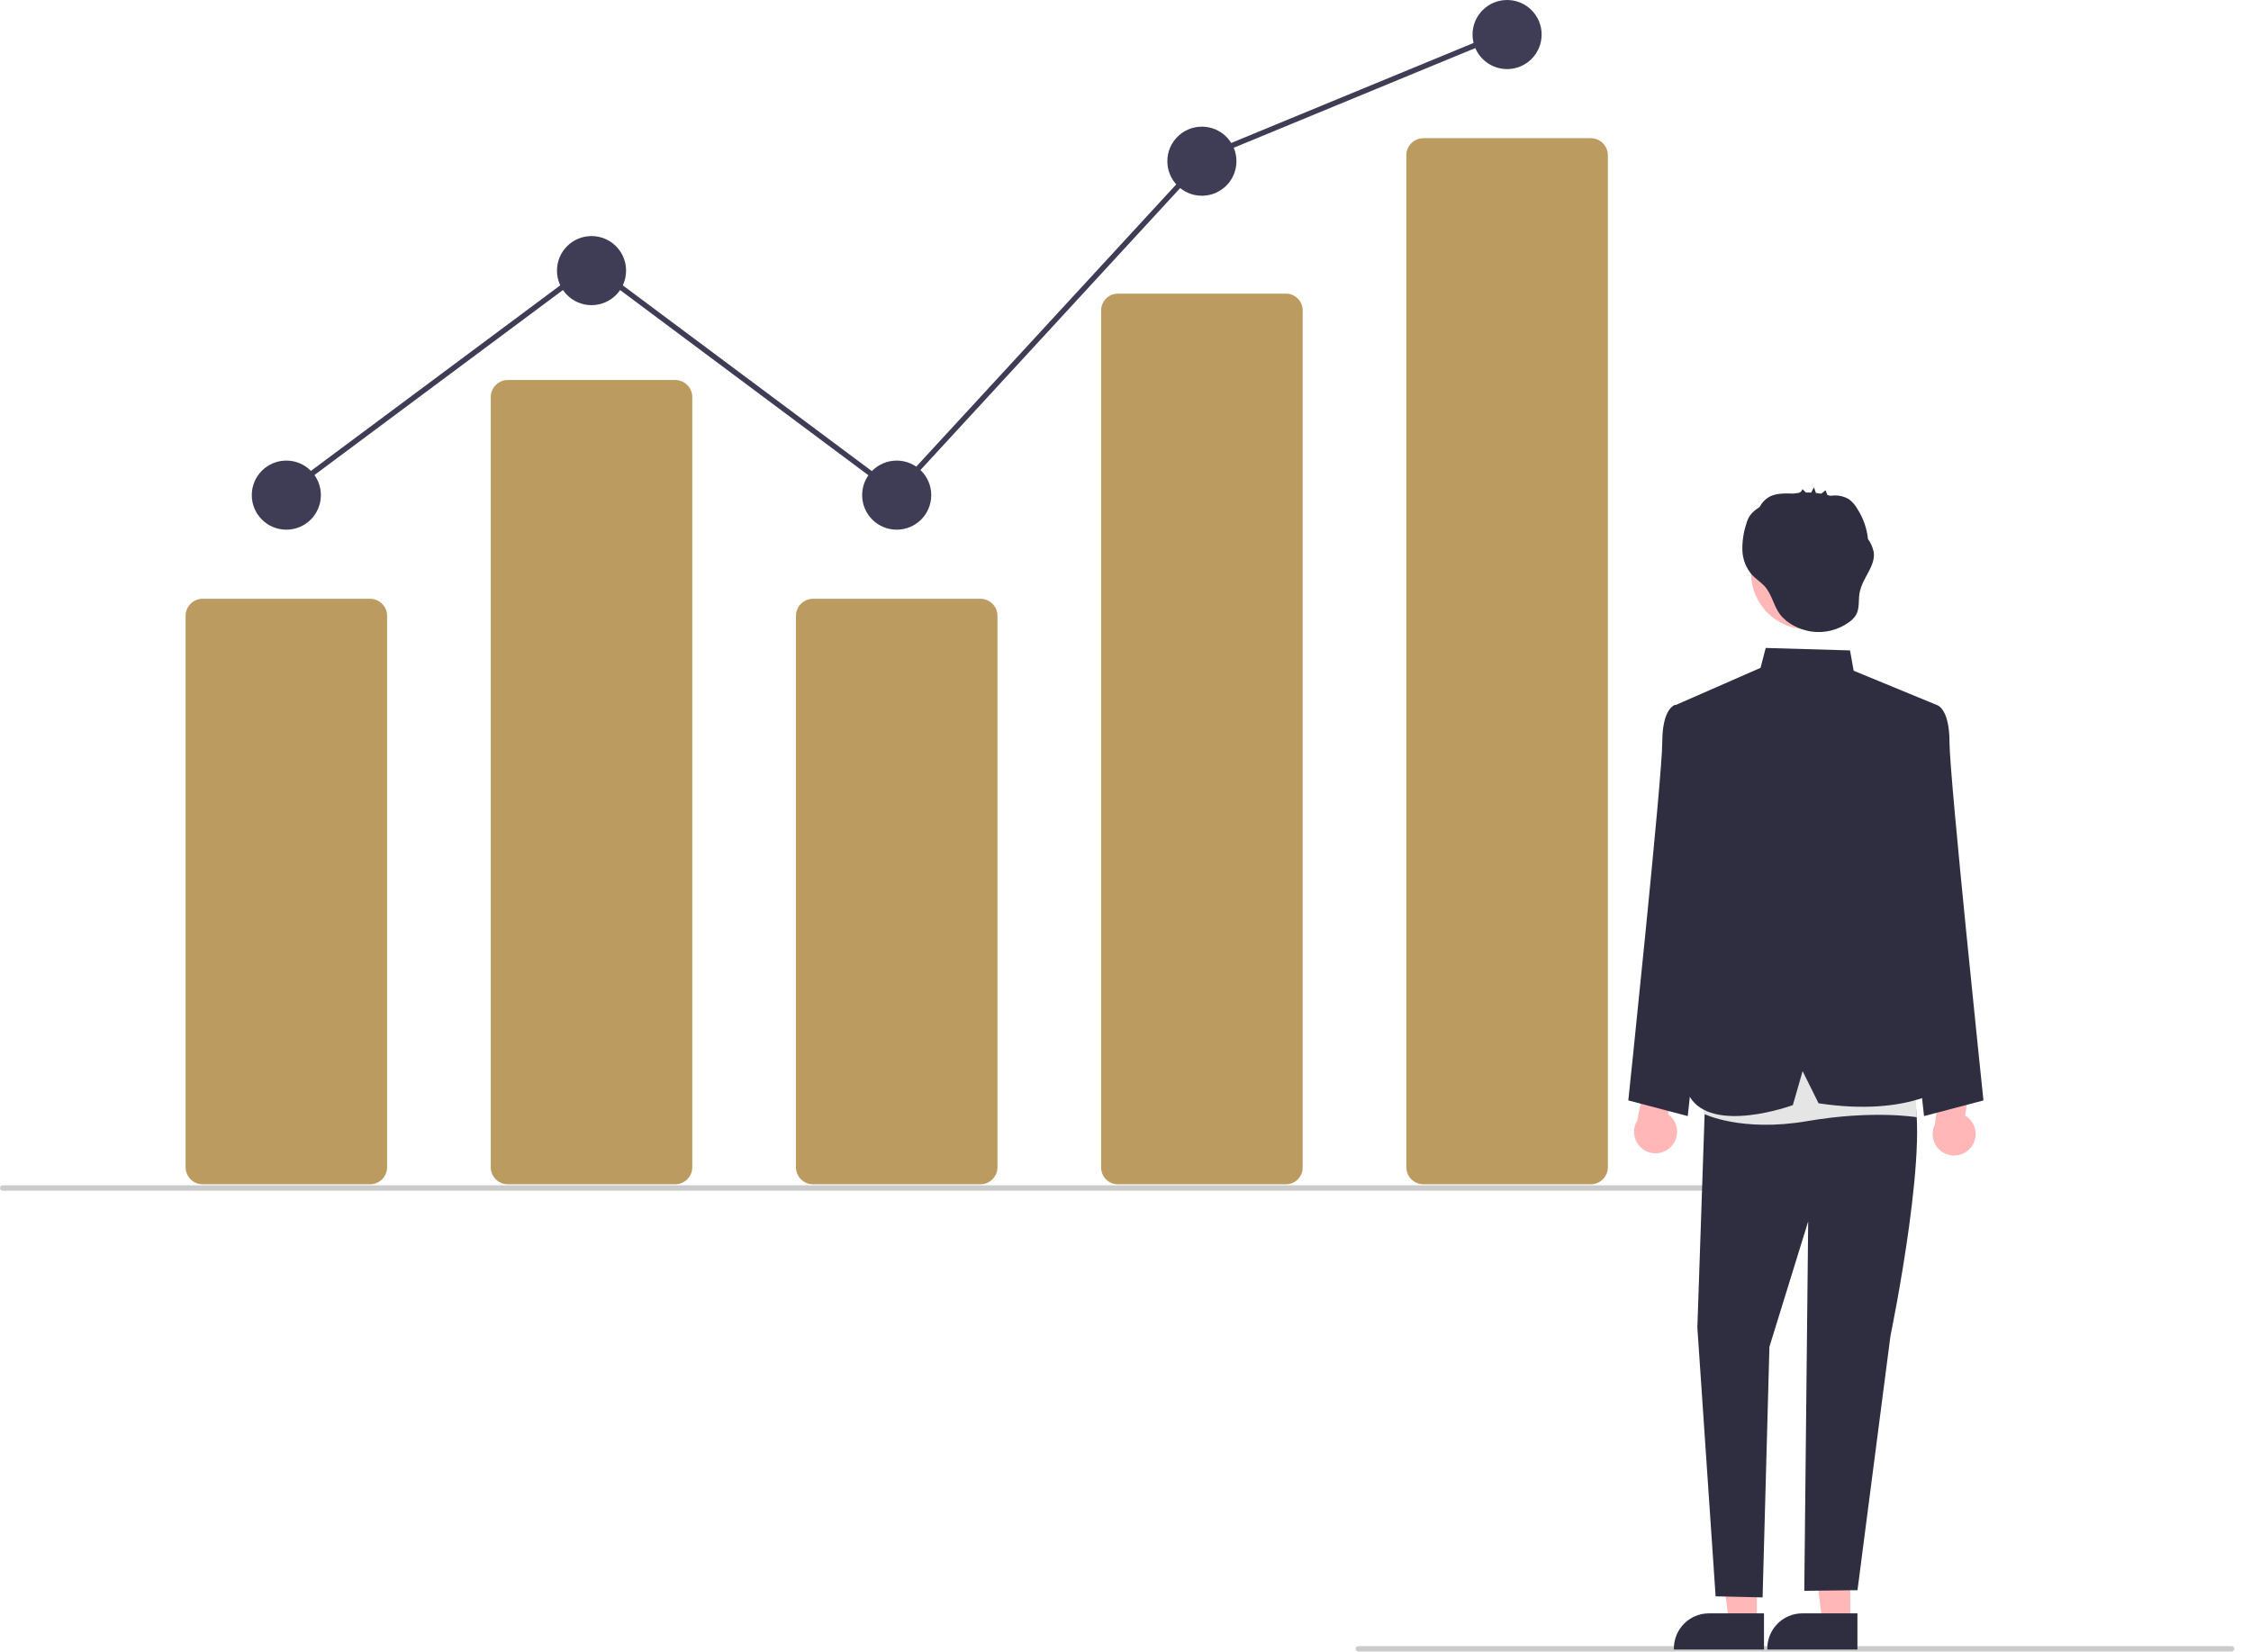
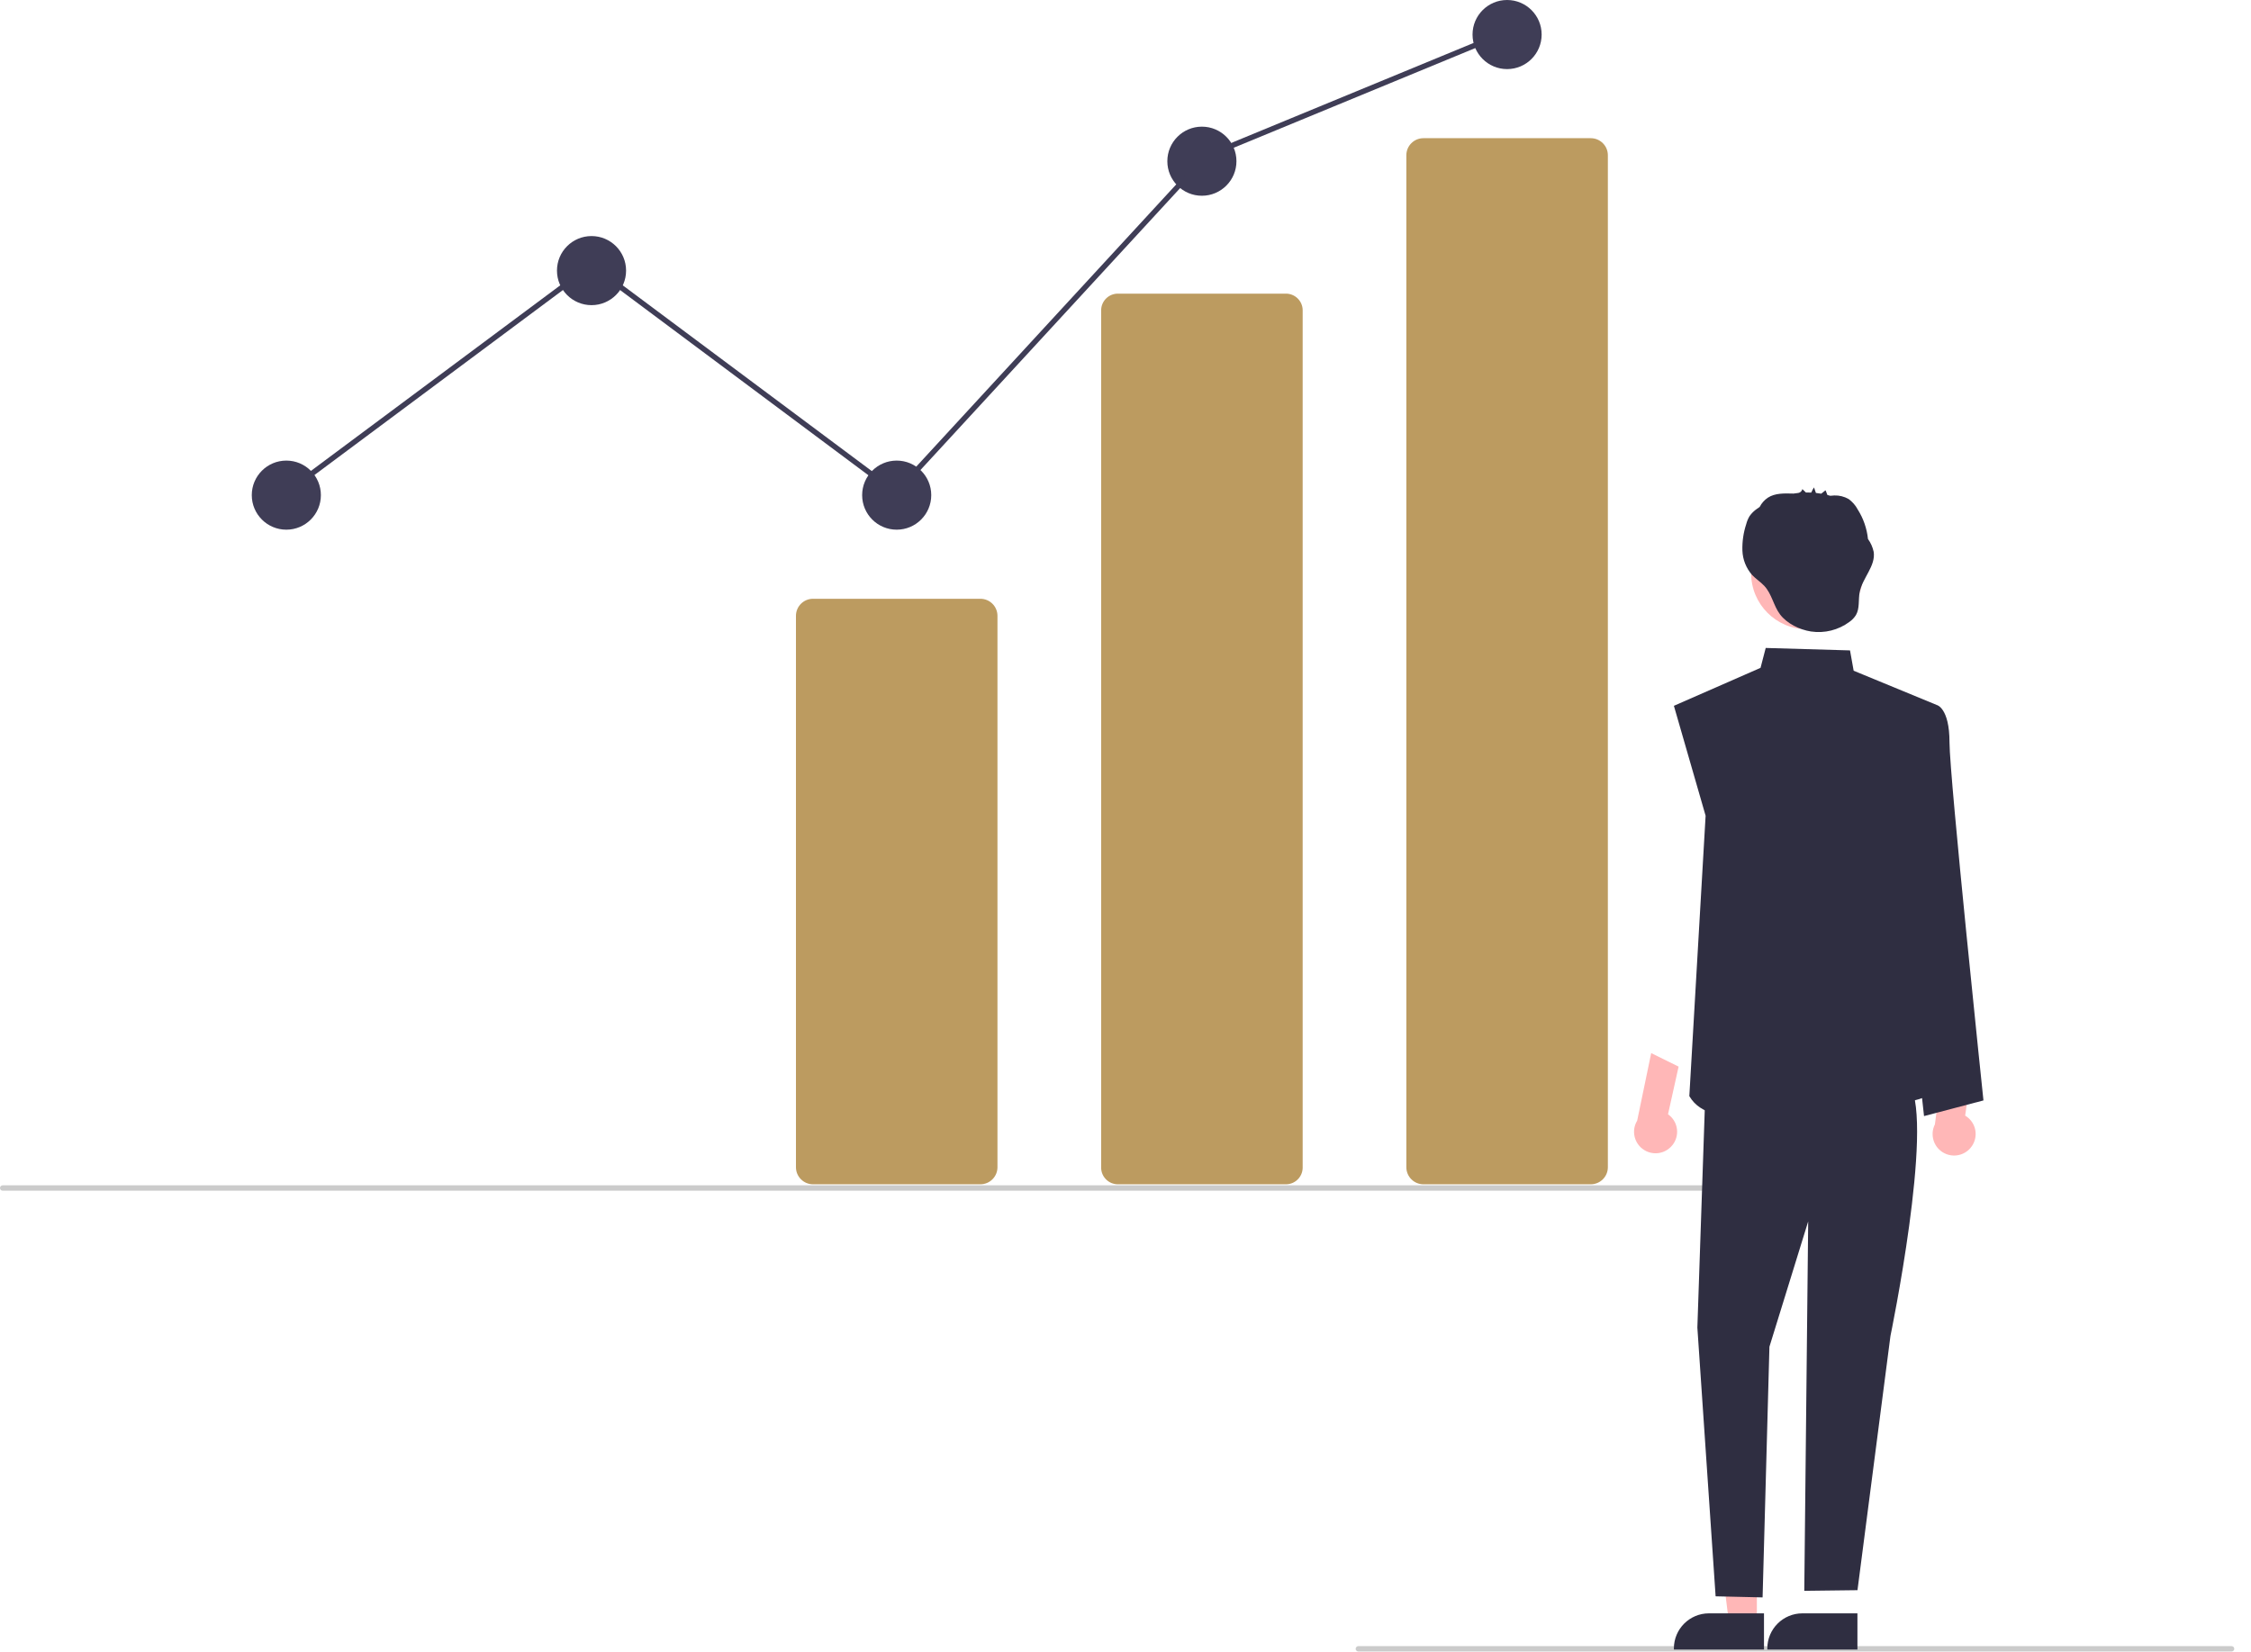
<svg xmlns="http://www.w3.org/2000/svg" id="Layer_1" data-name="Layer 1" viewBox="0 0 835.21 613.1">
  <defs>
    <style>
      .cls-1 {
        fill: #2f2e41;
      }

      .cls-2 {
        fill: #e5e5e5;
      }

      .cls-3 {
        fill: #3f3d56;
      }

      .cls-4 {
        fill: #cbcbcb;
      }

      .cls-5 {
        fill: #bc9b60;
      }

      .cls-6 {
        fill: #ffb7b7;
      }
    </style>
  </defs>
-   <path class="cls-5" d="M137.29,439.48h-62.09c-3.5,0-6.34-2.84-6.34-6.34v-204.6c0-3.5,2.84-6.34,6.34-6.34h62.09c3.5,0,6.34,2.84,6.34,6.34v204.6c0,3.5-2.84,6.34-6.34,6.34Z" />
-   <path class="cls-5" d="M250.52,439.48h-62.09c-3.5,0-6.34-2.84-6.34-6.34V147.35c0-3.5,2.84-6.34,6.34-6.34h62.09c3.5,0,6.34,2.84,6.34,6.34v285.79c0,3.5-2.84,6.34-6.34,6.34Z" />
  <path class="cls-5" d="M363.76,439.48h-62.09c-3.5,0-6.34-2.84-6.34-6.34v-204.6c0-3.5,2.84-6.34,6.34-6.34h62.09c3.5,0,6.34,2.84,6.34,6.34v204.6c0,3.5-2.84,6.34-6.34,6.34Z" />
  <path class="cls-5" d="M477,439.48h-62.09c-3.42.07-6.26-2.63-6.34-6.05V115.02c.09-3.42,2.92-6.13,6.34-6.05h62.09c3.42-.07,6.26,2.63,6.34,6.05v318.41c-.09,3.42-2.92,6.13-6.34,6.05Z" />
  <path class="cls-5" d="M590.24,439.48h-62.09c-3.5,0-6.34-2.84-6.34-6.34V57.62c0-3.5,2.84-6.34,6.34-6.34h62.09c3.5,0,6.34,2.84,6.34,6.34v375.52c0,3.5-2.84,6.34-6.34,6.34Z" />
  <circle class="cls-3" cx="106.24" cy="183.74" r="12.82" />
  <circle class="cls-3" cx="219.48" cy="100.42" r="12.82" />
  <circle class="cls-3" cx="332.71" cy="183.74" r="12.82" />
  <circle class="cls-3" cx="445.95" cy="59.82" r="12.82" />
  <circle class="cls-3" cx="559.19" cy="12.82" r="12.82" />
  <path class="cls-4" d="M663,441.86H1C.45,441.86,0,441.42,0,440.86s.45-1,1-1h662c.55,0,1,.45,1,1s-.45,1-1,1Z" />
  <path class="cls-4" d="M828,612.86h-324c-.55,0-1-.45-1-1s.45-1,1-1h324c.55,0,1,.45,1,1s-.45,1-1,1Z" />
-   <path class="cls-6" d="M619.94,425.61c3.11-3.09,3.12-8.11.03-11.21-.33-.33-.69-.63-1.07-.9l3.93-17.69-10.17-5.01-5.2,25.06c-2.29,3.76-1.09,8.67,2.68,10.95,3.15,1.91,7.2,1.42,9.8-1.2h0Z" />
+   <path class="cls-6" d="M619.94,425.61c3.11-3.09,3.12-8.11.03-11.21-.33-.33-.69-.63-1.07-.9l3.93-17.69-10.17-5.01-5.2,25.06c-2.29,3.76-1.09,8.67,2.68,10.95,3.15,1.91,7.2,1.42,9.8-1.2h0" />
  <path class="cls-6" d="M731.12,426c2.86-3.32,2.49-8.33-.83-11.18-.35-.3-.73-.58-1.14-.82l2.55-17.94-10.52-4.21-3.25,25.39c-1.99,3.93-.41,8.73,3.52,10.71,3.29,1.66,7.29.86,9.67-1.95h0Z" />
  <polygon class="cls-6" points="651.86 602.08 641.49 602.08 636.56 562.09 651.86 562.09 651.86 602.08" />
  <path class="cls-1" d="M654.51,612.13h-33.43v-.42c0-7.19,5.83-13.01,13.01-13.01h20.42s0,13.44,0,13.44Z" />
-   <polygon class="cls-6" points="686.53 602.08 676.17 602.08 671.23 562.09 686.54 562.09 686.53 602.08" />
  <path class="cls-1" d="M689.18,612.13h-33.43v-.42c0-7.19,5.83-13.01,13.01-13.01h20.42s0,13.44,0,13.44Z" />
  <path class="cls-1" d="M707.41,265.63l11.18-4.03s4.75,1.01,4.75,13.88,12.6,132.88,12.6,132.88l-22.05,5.81-12.47-113.86,5.99-34.67Z" />
-   <path class="cls-1" d="M632.7,265.63l-11.18-4.03s-4.75,1.01-4.75,13.88-12.6,132.88-12.6,132.88l22.05,5.81,12.47-113.86-5.99-34.67Z" />
  <path class="cls-1" d="M632.85,402.51l-3.06,90.15,6.77,99.72,17.43.4,2.54-93.02,14.38-46.51-1.45,137.09,19.74-.24,12.23-94.32s16.14-78.06,7.19-93.28l-41.23-13.71-34.53,13.71Z" />
-   <path class="cls-2" d="M633.18,391.64l-.99,21.69s13.91,6.92,38.36,2.71,40.71-1.44,40.71-1.44l-1.88-27.65-76.2,4.69Z" />
  <path class="cls-1" d="M621.08,261.92l32.15-14.09,1.92-7.38,31.28.91,1.35,7.54,30.81,12.7-13.57,47.2,1.39,33.2,16.93,60.51s-14.28,12.12-48.58,6.91l-5.92-11.93-3.62,12.61s-30.08,11.06-38.41-3.34l6.04-104.05-11.77-40.8Z" />
  <circle class="cls-6" cx="670.51" cy="212.74" r="20.77" />
  <path class="cls-1" d="M695.19,204.7c-.37-1.69-1.09-3.29-2.1-4.69-.4-3.88-1.7-7.62-3.78-10.91-.82-1.55-1.98-2.88-3.39-3.91-1.62-.93-3.47-1.39-5.33-1.33-.34,0-.95.1-1.5.12-.35-.11-.7-.21-1.06-.3-.21-.46-.62-1.8-.73-1.71l-1.55,1.23c-.65-.11-1.31-.2-1.97-.27-.24-.69-.48-1.37-.72-2.06-.39.61-.73,1.26-1.02,1.92-.66-.03-1.31-.04-1.97-.03l-1.32-1.26c-.16.72-.73,1.28-1.45,1.42-.61.06-1.21.14-1.81.24-.05,0-.1,0-.15,0-3.24-.08-6.72-.23-9.43,1.55-1.27.87-2.3,2.04-3,3.41-.33.23-.66.45-.99.69-1.09.74-2.03,1.67-2.78,2.75-.55.93-.96,1.93-1.23,2.98-1.03,3.14-1.51,6.45-1.41,9.75.11,3.33,1.37,6.52,3.56,9.03,1.39,1.49,3.15,2.59,4.55,4.08,2.86,3.07,3.4,7.35,5.85,10.6,2.59,3.43,7.32,5.7,11.47,6.34,5.04.76,10.18-.52,14.28-3.56.97-.68,1.8-1.54,2.43-2.55,1.44-2.49.83-5.63,1.37-8.46,1-5.3,6.06-9.75,5.19-15.08Z" />
  <polygon class="cls-3" points="105.56 184.55 104.36 182.94 219.48 97.24 332.35 181.43 446.76 57.21 446.97 57.12 558.01 11.29 558.77 13.14 447.94 58.88 332.6 184.11 219.48 99.73 105.56 184.55" />
</svg>